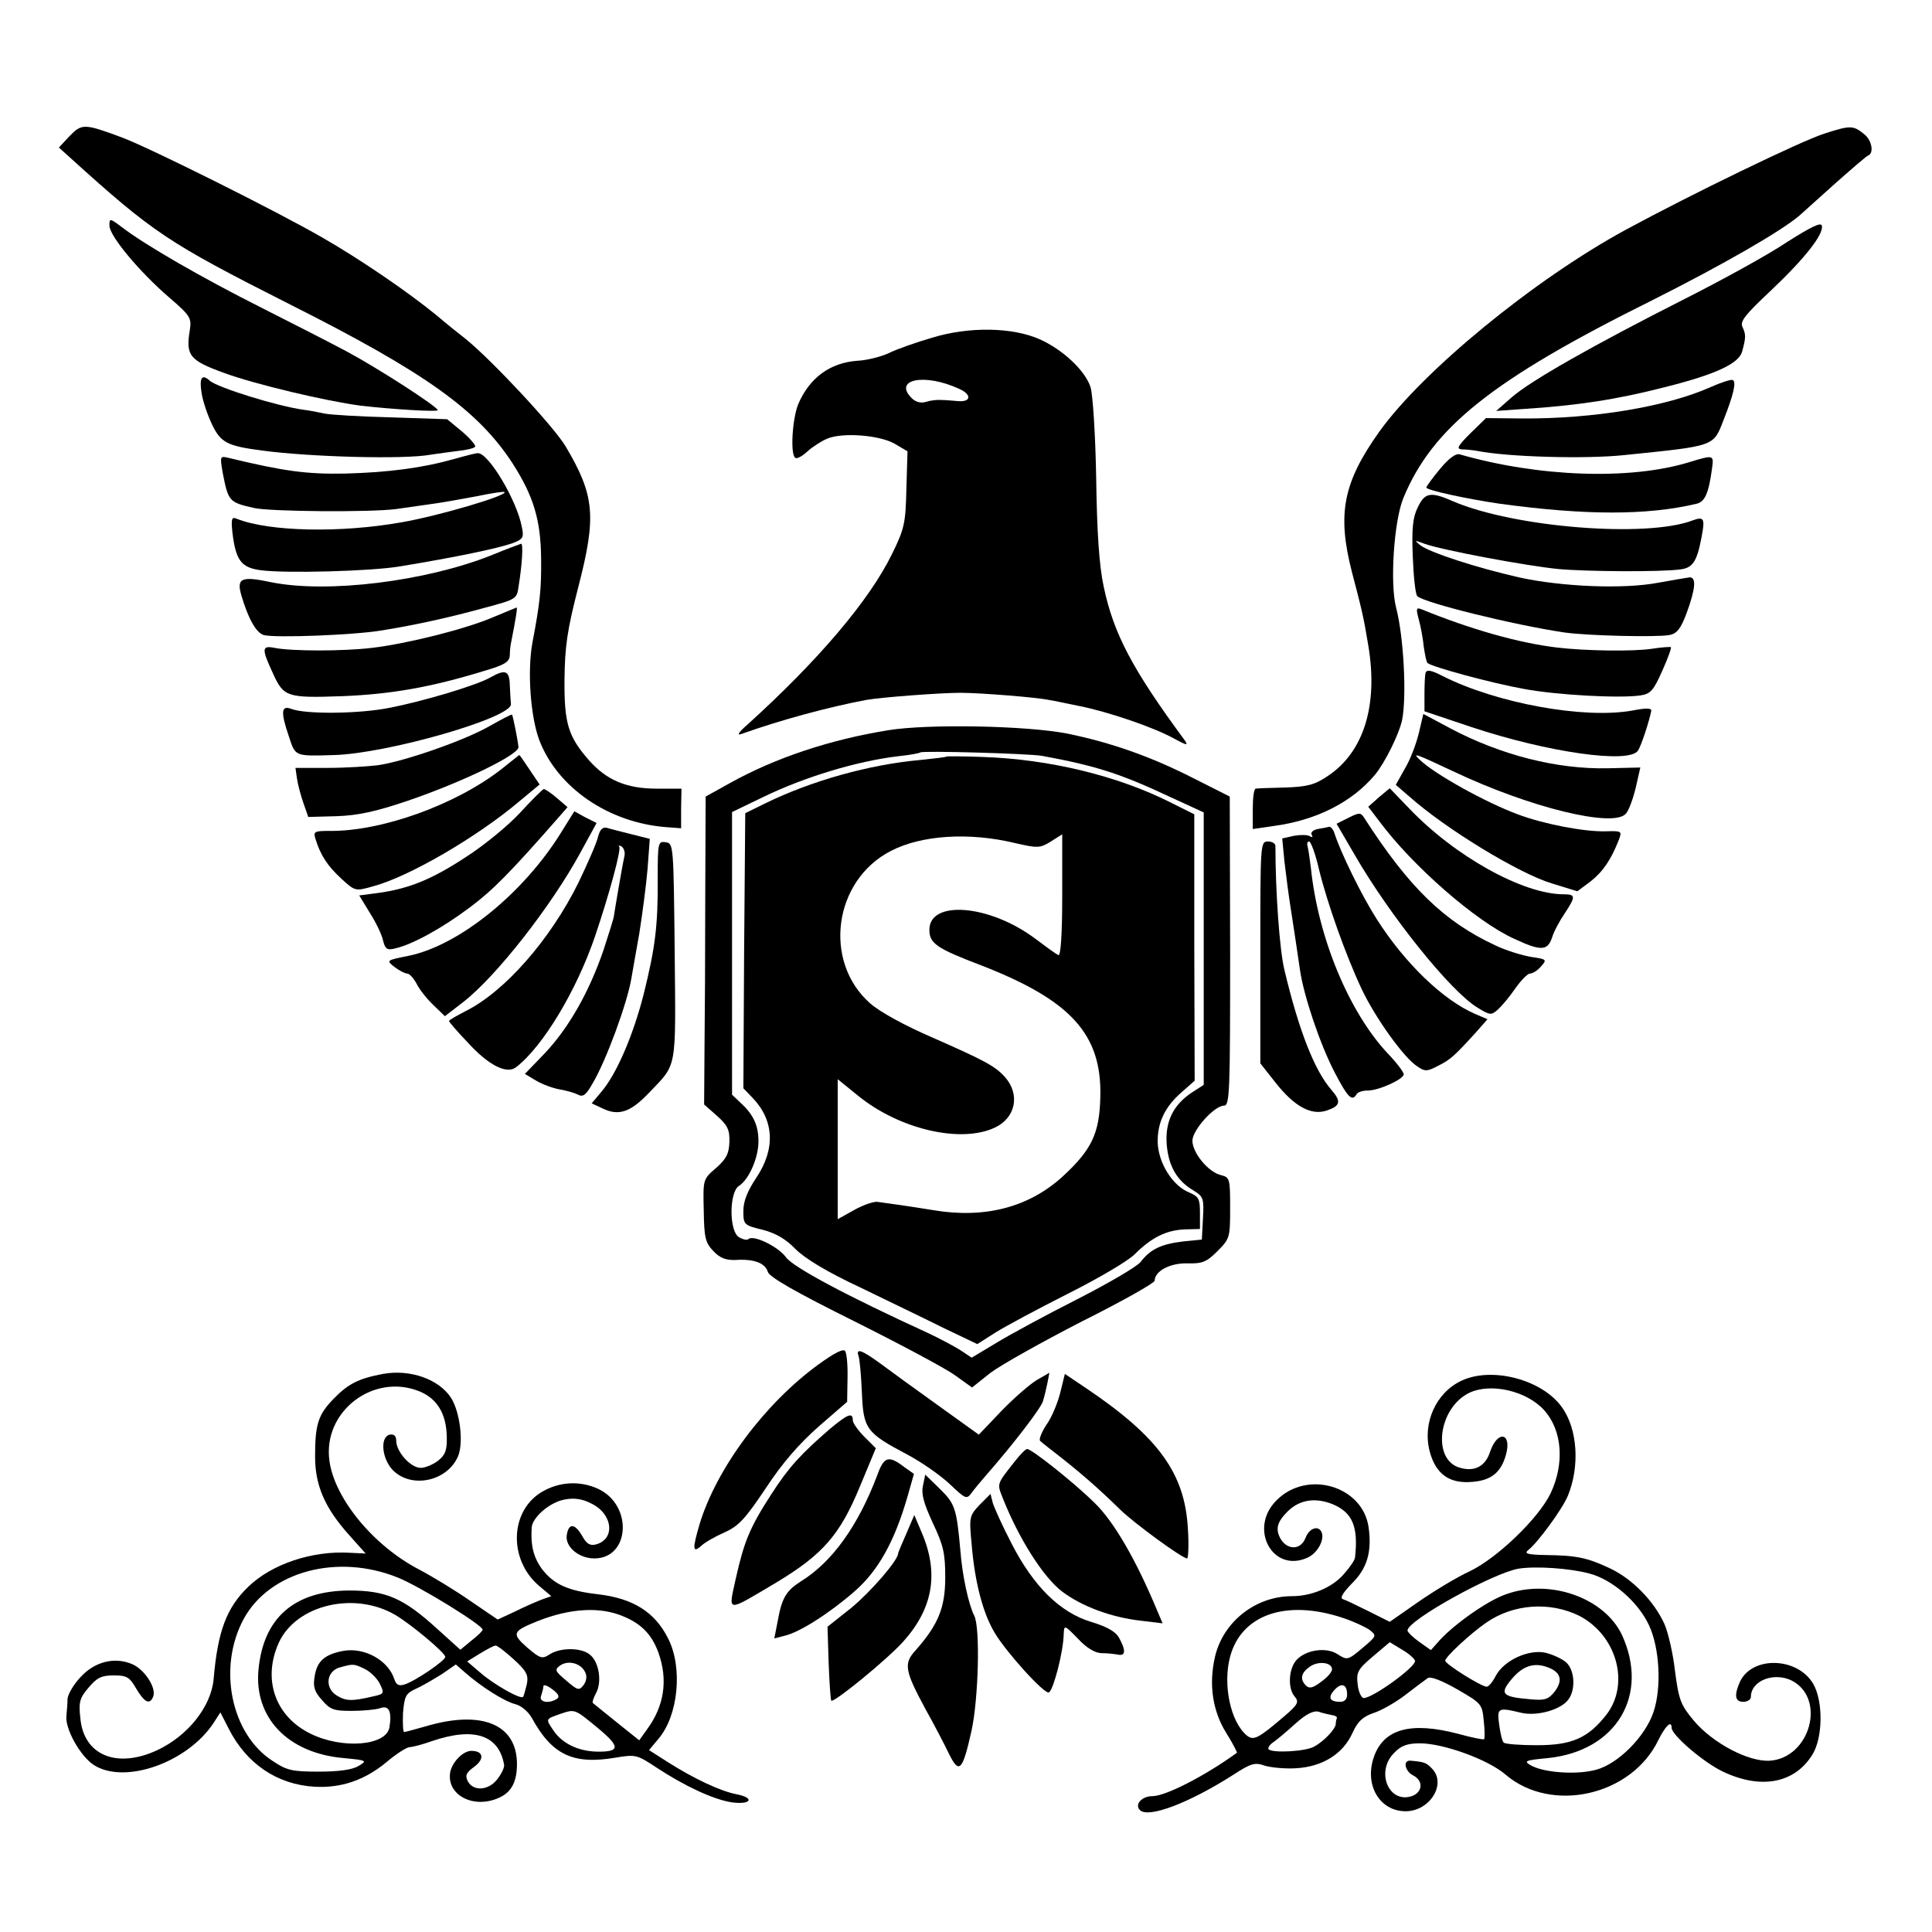
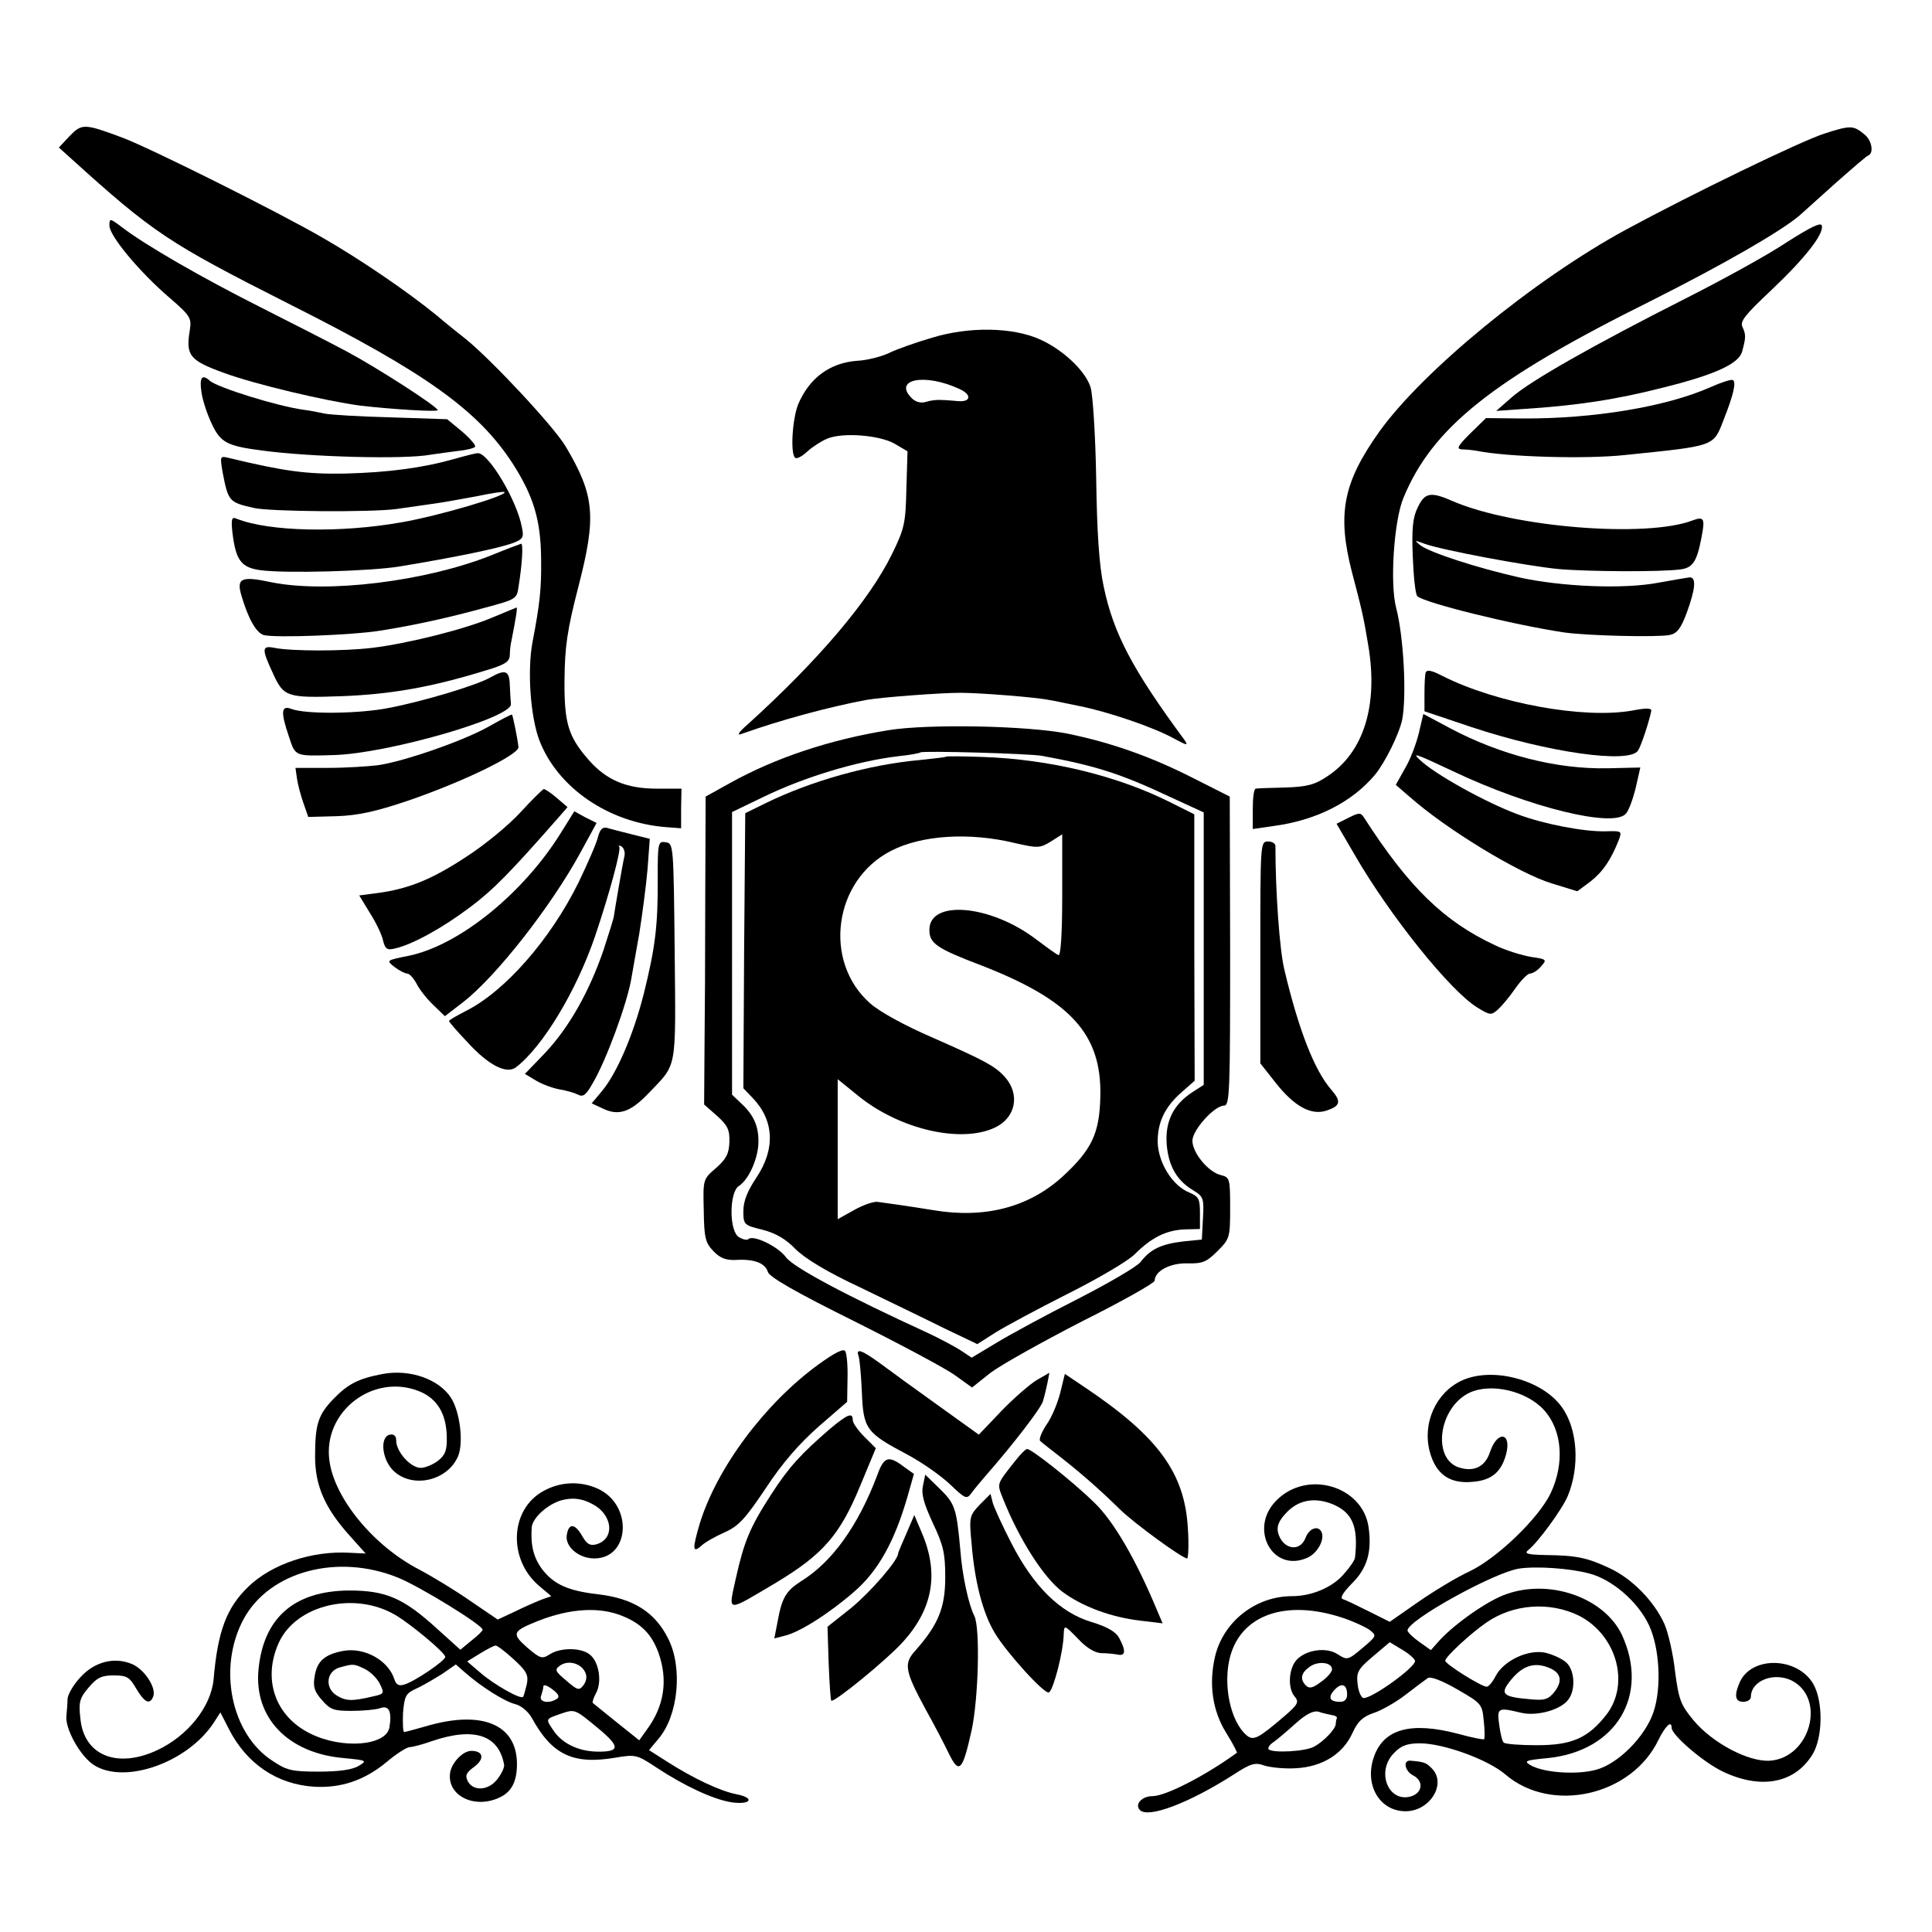
<svg xmlns="http://www.w3.org/2000/svg" version="1.0" width="512pt" height="512pt" viewBox="0 0 512 512" preserveAspectRatio="xMidYMid meet">
  <g transform="translate(0,512) scale(0.1,-0.1)" fill="#000000" stroke="none">
    <path d="M184 4759 l-28 -30 30 -27 c221 -200 259 -225 579 -387 362 -182 502 -282 594 -424 55 -86 74 -149 75 -251 1 -80 -3 -118 -23 -223 -14 -76 -5 -196 18 -258 48 -126 183 -219 336 -231 l40 -3 0 53 1 52 -66 0 c-80 0 -133 23 -179 75 -55 63 -66 97 -65 215 1 87 7 130 37 246 48 186 43 241 -34 371 -31 52 -193 226 -264 284 -17 13 -53 42 -80 65 -75 61 -199 146 -300 204 -121 70 -456 237 -530 265 -102 38 -108 38 -141 4z" />
    <path d="M4835 4766 c-63 -20 -355 -162 -525 -254 -245 -133 -539 -375 -654 -535 -97 -136 -113 -219 -73 -374 25 -95 31 -119 43 -193 27 -159 -12 -284 -108 -347 -34 -23 -54 -28 -112 -30 -39 -1 -74 -2 -78 -3 -5 0 -8 -24 -8 -53 l0 -54 55 8 c113 15 208 63 269 136 27 33 64 108 72 146 12 64 4 219 -16 296 -17 64 -6 230 19 291 77 187 236 314 659 524 187 94 342 183 391 225 12 11 57 51 98 88 42 37 80 70 84 71 15 6 10 38 -8 54 -31 26 -37 27 -108 4z" />
    <path d="M290 4522 c0 -27 79 -122 158 -190 57 -49 60 -55 55 -87 -11 -67 -1 -80 90 -113 84 -31 272 -75 362 -87 87 -10 205 -17 205 -12 0 9 -158 111 -240 155 -41 22 -145 75 -230 118 -155 78 -306 165 -367 212 -32 24 -33 24 -33 4z" />
    <path d="M4735 4478 c-49 -33 -171 -100 -270 -150 -239 -121 -411 -218 -460 -262 l-40 -35 70 5 c143 9 249 25 377 58 136 34 197 63 205 95 10 37 10 44 1 64 -8 15 7 33 75 97 90 85 141 150 135 172 -2 10 -30 -4 -93 -44z" />
    <path d="M2470 4225 c-41 -12 -93 -30 -115 -41 -22 -10 -59 -19 -82 -20 -73 -5 -128 -45 -158 -116 -15 -38 -21 -129 -8 -141 4 -4 18 3 32 16 14 13 38 28 52 34 41 18 140 10 180 -13 l34 -20 -3 -100 c-2 -90 -5 -105 -38 -172 -60 -123 -195 -282 -384 -453 -23 -20 -28 -29 -15 -24 107 38 230 71 330 90 38 7 197 19 250 19 52 0 203 -12 235 -19 14 -2 50 -10 80 -16 76 -15 196 -56 249 -85 37 -20 41 -21 30 -5 -138 187 -188 282 -214 406 -12 55 -18 144 -20 288 -2 115 -9 223 -15 241 -14 44 -74 100 -135 127 -72 32 -187 34 -285 4z m73 -136 c33 -15 30 -35 -4 -32 -13 1 -33 3 -44 3 -11 1 -29 -1 -41 -5 -13 -4 -27 -1 -38 10 -50 50 35 67 127 24z" />
    <path d="M534 4080 c3 -22 16 -60 28 -85 23 -48 40 -57 133 -69 125 -17 377 -24 446 -11 19 3 51 7 73 10 21 2 42 7 45 11 3 3 -12 21 -34 40 l-40 33 -150 5 c-83 2 -161 7 -175 10 -14 3 -38 8 -55 10 -68 9 -229 59 -249 77 -21 19 -28 8 -22 -31z" />
    <path d="M4533 4094 c-117 -52 -310 -84 -497 -83 l-98 1 -42 -41 c-34 -34 -37 -41 -21 -42 11 0 29 -2 40 -4 80 -16 287 -22 390 -11 243 25 235 22 263 94 26 66 34 100 24 105 -4 2 -30 -6 -59 -19z" />
    <path d="M1205 3904 c-85 -24 -175 -36 -290 -39 -102 -2 -162 6 -311 42 -21 5 -21 3 -14 -39 15 -77 17 -79 82 -94 41 -10 311 -12 378 -3 36 5 83 12 105 15 22 3 71 12 109 19 38 8 71 13 73 11 9 -9 -174 -63 -272 -80 -162 -29 -351 -25 -437 9 -14 6 -16 1 -12 -37 9 -73 23 -92 74 -99 64 -9 293 -3 370 10 151 25 256 47 297 61 29 11 32 15 26 43 -13 71 -89 198 -117 196 -6 0 -33 -7 -61 -15z" />
-     <path d="M3816 3877 c-20 -24 -36 -46 -36 -49 0 -7 106 -30 195 -43 227 -31 391 -31 521 0 22 5 32 27 41 93 5 37 5 37 -61 17 -157 -48 -399 -39 -608 21 -10 3 -29 -11 -52 -39z" />
    <path d="M3757 3775 c-13 -26 -16 -56 -13 -130 2 -53 7 -100 12 -105 20 -18 255 -76 389 -96 63 -9 244 -13 279 -7 20 4 30 16 46 59 23 63 26 94 8 94 -7 -1 -44 -7 -82 -14 -92 -18 -258 -11 -371 14 -114 26 -236 66 -261 85 -17 14 -16 14 11 4 47 -17 272 -59 355 -67 78 -7 273 -8 323 -1 33 4 44 21 56 84 10 51 7 57 -23 46 -122 -47 -472 -19 -634 50 -61 27 -76 24 -95 -16z" />
    <path d="M1301 3648 c-174 -69 -434 -101 -582 -71 -80 17 -93 11 -79 -36 18 -61 39 -98 59 -104 32 -8 237 0 311 12 93 15 183 35 277 61 79 21 83 23 87 54 10 61 13 116 7 115 -3 -1 -39 -14 -80 -31z" />
    <path d="M1306 3484 c-72 -31 -227 -70 -321 -81 -75 -9 -212 -9 -257 0 -35 7 -35 -2 -4 -69 28 -61 37 -64 181 -59 129 5 235 23 378 67 55 16 67 24 68 41 0 12 2 29 4 37 11 56 17 90 14 90 -2 -1 -30 -12 -63 -26z" />
-     <path d="M3760 3478 c5 -18 11 -50 13 -71 3 -21 7 -41 10 -44 10 -10 172 -54 257 -69 87 -16 251 -25 307 -17 27 4 35 13 58 65 15 33 25 61 23 63 -1 1 -23 0 -48 -4 -50 -8 -179 -6 -254 3 -101 12 -228 48 -358 101 -15 6 -16 3 -8 -27z" />
+     <path d="M3760 3478 z" />
    <path d="M3778 3337 c-2 -7 -3 -32 -3 -57 l0 -45 125 -42 c202 -67 418 -98 441 -62 8 12 29 75 35 105 1 8 -13 8 -50 1 -128 -23 -360 19 -504 92 -29 15 -41 17 -44 8z" />
    <path d="M1300 3325 c-36 -21 -180 -64 -269 -81 -80 -16 -220 -17 -258 -3 -28 11 -30 -7 -7 -74 17 -52 15 -51 119 -48 142 4 472 99 469 135 -1 9 -2 32 -3 51 -1 38 -12 42 -51 20z" />
    <path d="M1296 3195 c-67 -38 -225 -93 -295 -103 -25 -3 -85 -7 -132 -7 l-86 0 4 -28 c2 -15 10 -45 17 -65 l13 -37 75 2 c57 2 103 12 189 41 146 50 294 122 293 142 -2 21 -15 84 -17 86 -1 2 -29 -13 -61 -31z" />
    <path d="M3760 3177 c-7 -29 -23 -71 -37 -94 l-24 -43 36 -31 c98 -87 291 -204 377 -230 l68 -21 35 26 c33 26 54 57 75 110 9 24 7 24 -33 23 -57 -2 -166 19 -235 45 -86 32 -221 107 -260 145 -20 19 -13 17 89 -31 202 -96 426 -151 458 -112 8 9 19 40 26 69 l12 53 -86 -2 c-135 -3 -284 35 -418 106 l-71 38 -12 -51z" />
    <path d="M2355 3185 c-155 -25 -300 -73 -422 -141 l-63 -35 -1 -262 c0 -144 -1 -328 -2 -408 l-1 -146 34 -30 c28 -25 34 -37 33 -69 -1 -31 -8 -45 -35 -69 -35 -30 -35 -30 -33 -112 1 -72 4 -86 25 -108 18 -19 33 -25 60 -24 48 3 78 -8 85 -32 5 -14 75 -54 228 -130 122 -61 242 -125 267 -143 l46 -33 49 39 c28 21 137 82 242 136 106 53 193 102 193 108 0 25 40 47 86 46 40 -1 51 3 80 32 33 33 34 36 34 115 0 78 -1 81 -25 87 -33 8 -75 59 -75 91 0 28 58 93 84 93 15 0 16 38 16 409 l-1 410 -97 49 c-112 57 -217 94 -334 118 -108 21 -367 26 -473 9z m406 -68 c141 -26 206 -46 342 -110 l87 -40 0 -361 0 -361 -31 -20 c-50 -33 -72 -78 -67 -139 5 -57 27 -95 71 -121 26 -16 28 -21 25 -73 l-3 -57 -50 -5 c-57 -7 -86 -20 -112 -54 -10 -13 -86 -57 -168 -99 -83 -42 -179 -94 -215 -116 l-65 -39 -30 20 c-16 10 -55 31 -85 45 -214 98 -357 174 -377 201 -21 29 -88 61 -100 48 -3 -3 -14 -1 -24 5 -27 14 -27 119 -1 136 26 16 52 74 52 118 0 42 -13 71 -47 102 l-23 22 0 374 0 375 83 40 c107 52 247 95 358 108 30 3 56 8 58 10 6 5 287 -3 322 -9z" />
    <path d="M2508 3115 c-2 -2 -33 -5 -69 -9 -135 -12 -288 -55 -409 -114 l-55 -27 -3 -364 -2 -365 24 -25 c58 -60 61 -136 11 -211 -24 -36 -35 -63 -35 -89 0 -36 1 -38 51 -50 35 -9 62 -25 87 -51 25 -25 82 -60 172 -102 74 -36 174 -84 222 -108 l88 -42 47 30 c27 17 113 63 192 103 80 40 160 87 178 105 44 44 83 64 133 66 l40 1 0 42 c0 38 -3 44 -29 55 -44 18 -81 78 -83 132 -1 53 19 95 64 134 l34 30 -1 353 0 353 -60 30 c-142 72 -323 116 -501 122 -52 2 -95 2 -96 1z m181 -229 c61 -14 67 -14 96 4 l30 19 0 -162 c0 -102 -4 -161 -10 -158 -6 2 -33 22 -61 43 -121 91 -281 104 -281 24 0 -36 18 -49 139 -95 236 -92 318 -182 314 -347 -2 -98 -23 -141 -100 -212 -90 -82 -207 -112 -343 -89 -61 10 -125 19 -148 22 -11 1 -39 -9 -62 -22 l-43 -24 0 186 0 185 53 -43 c110 -90 274 -128 364 -85 55 26 67 88 26 134 -26 29 -55 44 -191 104 -74 32 -140 68 -166 91 -126 111 -97 326 55 404 81 42 207 50 328 21z" />
-     <path d="M1328 3081 c-121 -94 -318 -165 -456 -163 -39 0 -42 -2 -36 -21 13 -43 32 -72 69 -106 36 -33 37 -33 83 -20 95 25 277 131 389 226 l53 44 -27 40 c-14 21 -26 39 -27 38 0 0 -22 -17 -48 -38z" />
    <path d="M1380 2968 c-30 -33 -95 -87 -145 -119 -91 -60 -153 -85 -237 -96 l-46 -6 28 -46 c16 -25 32 -58 35 -73 6 -24 11 -27 34 -21 46 11 124 54 197 109 60 45 104 89 238 242 l20 23 -28 24 c-16 14 -32 24 -35 24 -3 -1 -31 -28 -61 -61z" />
-     <path d="M3654 3007 l-28 -25 29 -38 c89 -120 258 -267 358 -312 71 -33 88 -32 100 3 5 17 21 46 34 65 29 44 29 50 -3 50 -108 0 -289 101 -410 228 l-51 53 -29 -24z" />
    <path d="M1489 2917 c-100 -163 -271 -302 -406 -330 -60 -12 -60 -12 -37 -30 12 -9 27 -17 33 -17 6 0 17 -12 25 -27 8 -16 28 -41 45 -57 l30 -29 48 37 c88 68 235 256 312 398 l42 77 -30 15 -29 16 -33 -53z" />
    <path d="M3574 2953 l-32 -16 49 -84 c92 -159 252 -359 324 -403 34 -21 37 -21 55 -5 10 9 31 34 46 56 15 21 32 39 39 39 6 0 20 8 29 19 16 18 15 19 -26 25 -24 4 -67 17 -96 31 -135 63 -228 153 -347 338 -9 14 -13 14 -41 0z" />
    <path d="M1585 2903 c-3 -15 -27 -70 -52 -122 -74 -150 -195 -289 -300 -341 -23 -12 -43 -23 -43 -26 0 -2 21 -27 48 -55 56 -62 105 -87 130 -67 71 55 160 203 209 347 38 112 70 231 64 237 -3 4 -1 4 6 1 6 -4 10 -15 8 -25 -7 -31 -27 -151 -28 -159 0 -5 -13 -46 -28 -92 -38 -110 -91 -204 -155 -272 l-53 -55 30 -18 c17 -10 45 -20 62 -23 18 -3 39 -9 49 -14 13 -7 21 -1 38 29 36 60 92 213 103 278 3 16 12 70 21 119 8 50 18 126 22 171 l6 81 -48 12 c-27 7 -56 14 -65 17 -12 3 -19 -4 -24 -23z" />
-     <path d="M3492 2923 c-13 -3 -19 -9 -16 -15 4 -7 2 -8 -5 -4 -6 4 -25 4 -42 1 l-31 -7 6 -62 c4 -33 11 -90 17 -126 12 -80 16 -103 24 -160 10 -69 53 -197 92 -272 35 -67 46 -78 58 -58 3 6 17 10 30 10 29 0 95 30 95 43 0 6 -19 31 -43 56 -102 109 -184 306 -203 491 -3 25 -7 51 -9 58 -2 6 0 12 4 12 5 0 17 -33 26 -72 22 -91 72 -231 114 -320 36 -76 112 -182 147 -204 20 -14 26 -14 56 2 32 16 42 25 102 91 l28 32 -33 14 c-85 37 -186 134 -261 252 -39 61 -95 175 -112 228 -3 9 -9 16 -13 16 -4 -1 -18 -4 -31 -6z" />
    <path d="M1743 2793 c1 -127 -7 -186 -37 -307 -28 -110 -72 -212 -112 -259 l-26 -31 30 -14 c42 -20 73 -9 121 41 76 80 72 55 69 374 -3 284 -3 288 -24 291 -20 3 -21 -1 -21 -95z" />
    <path d="M3340 2596 l0 -294 41 -52 c49 -62 94 -87 135 -73 36 12 39 24 13 54 -45 51 -87 158 -125 318 -13 52 -24 209 -24 329 0 7 -9 12 -20 12 -20 0 -20 -7 -20 -294z" />
    <path d="M2169 1504 c-142 -103 -270 -275 -315 -423 -19 -65 -19 -78 4 -58 9 9 37 25 62 36 38 17 55 36 110 118 44 67 89 118 140 163 l75 65 1 61 c1 34 -2 67 -6 73 -4 8 -27 -3 -71 -35z" />
    <path d="M2275 1527 c3 -6 7 -50 9 -96 4 -98 11 -108 121 -166 39 -21 89 -56 113 -79 41 -39 44 -40 57 -22 8 11 25 31 37 45 71 81 147 179 152 198 4 13 9 34 12 49 l5 26 -33 -19 c-17 -10 -59 -46 -93 -81 l-61 -64 -110 79 c-60 43 -129 93 -153 111 -47 34 -63 40 -56 19z" />
    <path d="M1015 1479 c-64 -12 -92 -26 -130 -65 -42 -43 -50 -68 -50 -154 0 -77 26 -137 92 -210 l42 -47 -42 2 c-100 6 -207 -30 -269 -90 -58 -56 -81 -118 -92 -246 -7 -72 -68 -149 -149 -187 -107 -50 -195 -14 -204 84 -5 43 -2 54 22 82 22 26 34 32 66 32 35 0 42 -4 60 -35 22 -37 36 -44 45 -21 9 23 -23 72 -56 86 -47 20 -100 6 -137 -35 -18 -19 -33 -45 -34 -57 0 -13 -2 -33 -3 -45 -4 -34 36 -106 72 -130 81 -53 248 5 318 111 l18 28 22 -43 c47 -93 128 -148 227 -154 71 -4 133 17 191 65 26 22 54 40 62 40 7 0 34 7 59 16 112 38 177 16 191 -63 1 -7 -7 -24 -18 -38 -23 -30 -63 -33 -78 -6 -8 16 -5 23 17 39 28 21 24 42 -8 42 -22 0 -51 -30 -56 -57 -10 -63 68 -100 136 -64 28 15 41 42 41 86 0 106 -94 144 -242 100 -28 -8 -54 -15 -57 -15 -3 0 -4 23 -3 50 4 46 7 52 35 65 18 8 48 26 69 39 l36 25 24 -21 c43 -38 105 -77 133 -84 16 -4 34 -19 44 -36 54 -99 110 -125 222 -106 54 9 57 8 110 -27 73 -48 148 -83 196 -91 52 -8 66 11 15 21 -42 8 -113 41 -185 87 l-47 30 25 30 c53 62 65 190 25 267 -35 69 -92 105 -185 116 -79 9 -117 26 -148 66 -23 31 -31 63 -28 111 2 27 48 67 87 74 25 5 47 2 70 -10 58 -27 66 -95 13 -109 -16 -4 -25 2 -37 24 -19 32 -35 33 -40 1 -5 -31 32 -62 73 -62 94 0 103 140 11 184 -47 22 -101 20 -147 -6 -88 -49 -93 -181 -10 -251 l32 -27 -28 -10 c-15 -6 -47 -20 -71 -32 l-43 -20 -72 49 c-40 28 -101 65 -137 84 -121 63 -224 189 -237 288 -18 130 116 233 238 184 47 -19 72 -59 73 -121 1 -35 -4 -48 -23 -63 -13 -10 -34 -19 -46 -19 -27 0 -65 43 -65 72 0 13 -6 18 -17 16 -27 -6 -21 -65 9 -95 50 -49 144 -28 172 38 15 36 5 118 -19 155 -32 49 -108 76 -180 63z m40 -540 c59 -24 226 -127 224 -138 0 -3 -13 -16 -30 -29 l-29 -24 -62 56 c-89 81 -135 101 -233 101 -145 -1 -227 -72 -240 -210 -12 -127 78 -221 225 -234 63 -6 64 -7 40 -21 -16 -10 -52 -15 -105 -15 -70 0 -85 3 -122 28 -111 71 -147 248 -77 377 69 126 249 174 409 109z m-7 -99 c42 -25 132 -100 132 -111 0 -10 -81 -65 -108 -73 -15 -5 -22 -1 -27 14 -16 50 -79 85 -135 75 -49 -9 -70 -27 -76 -67 -5 -27 -1 -41 19 -63 22 -26 32 -29 78 -29 30 0 64 3 76 7 24 9 32 -9 25 -51 -9 -49 -126 -58 -210 -16 -93 46 -127 144 -83 241 46 100 200 137 309 73z m605 -4 c48 -20 75 -49 92 -96 26 -73 15 -142 -31 -204 l-20 -28 -60 48 c-32 26 -61 49 -63 51 -2 2 2 14 9 27 16 30 7 84 -18 102 -23 18 -77 18 -105 0 -20 -13 -25 -12 -60 18 -42 37 -39 43 28 70 86 34 166 39 228 12z m-292 -113 c35 -32 40 -42 35 -67 -4 -16 -8 -31 -10 -33 -7 -7 -79 34 -114 65 l-34 29 34 21 c18 11 37 21 41 21 4 1 26 -16 48 -36z m189 -33 c6 -11 5 -23 -3 -35 -12 -16 -16 -15 -46 11 -30 25 -32 29 -17 40 21 15 54 7 66 -16z m-585 8 c15 -7 33 -24 41 -39 13 -27 13 -28 -19 -35 -55 -13 -71 -12 -95 3 -32 20 -27 64 8 74 36 10 37 10 65 -3z m511 -80 c-21 -14 -49 -9 -42 8 3 9 6 20 6 25 0 6 11 2 24 -8 16 -12 20 -20 12 -25z m109 -78 c59 -49 59 -63 -3 -62 -50 1 -93 22 -116 57 -20 30 -21 29 19 43 39 13 37 14 100 -38z" />
    <path d="M2810 1430 c-7 -28 -23 -67 -37 -86 -13 -20 -21 -40 -16 -43 4 -4 31 -25 58 -46 58 -46 103 -86 154 -136 37 -36 164 -129 177 -129 3 0 5 36 2 79 -8 146 -77 242 -268 371 l-58 39 -12 -49z" />
    <path d="M3873 1461 c-68 -32 -104 -113 -84 -188 16 -60 53 -86 114 -80 49 4 75 25 88 72 16 58 -22 66 -42 8 -12 -38 -40 -54 -79 -43 -76 20 -59 159 24 199 57 27 152 5 198 -46 48 -53 55 -141 17 -221 -32 -66 -141 -171 -214 -206 -33 -15 -94 -52 -136 -81 l-76 -53 -56 28 c-30 15 -61 30 -68 32 -9 3 0 17 23 41 41 40 54 84 45 149 -15 110 -163 154 -244 72 -75 -74 -11 -194 82 -152 25 11 45 45 38 66 -8 21 -33 13 -43 -13 -15 -40 -61 -31 -73 13 -4 17 2 32 21 52 32 35 75 43 123 24 53 -22 69 -59 60 -141 0 -7 -14 -27 -31 -46 -30 -34 -84 -57 -136 -57 -96 0 -182 -67 -204 -160 -17 -73 -7 -144 30 -203 17 -27 29 -51 28 -52 -84 -61 -189 -115 -224 -115 -28 0 -48 -22 -33 -37 22 -22 129 18 248 94 46 30 57 33 82 24 16 -5 54 -9 84 -7 70 4 124 38 149 93 14 31 27 43 55 53 20 6 59 28 85 48 27 21 54 41 60 45 7 5 38 -7 78 -30 64 -37 66 -39 70 -83 3 -25 3 -47 1 -49 -1 -2 -32 4 -68 14 -125 33 -198 14 -224 -61 -26 -74 15 -144 84 -144 65 0 110 74 69 114 -14 15 -21 17 -56 20 -21 2 -15 -28 7 -39 29 -15 25 -47 -7 -56 -60 -16 -92 68 -43 116 18 19 35 25 68 25 62 0 181 -43 227 -83 122 -104 334 -56 405 92 19 38 35 53 35 32 0 -19 85 -92 136 -116 101 -48 190 -31 237 45 28 45 29 142 2 188 -42 71 -162 74 -194 5 -16 -36 -13 -53 9 -53 11 0 20 6 20 13 0 43 61 67 109 43 91 -48 48 -204 -58 -212 -57 -4 -153 47 -203 107 -34 41 -39 54 -49 130 -5 46 -18 102 -28 125 -27 60 -85 120 -145 148 -60 28 -87 34 -171 35 -49 1 -57 4 -44 14 25 20 89 107 104 143 32 78 26 177 -16 235 -52 73 -185 108 -266 70z m339 -511 c61 -16 129 -75 158 -137 28 -60 34 -164 12 -230 -22 -65 -93 -137 -152 -153 -51 -14 -137 -8 -172 11 -21 12 -18 14 45 20 181 19 269 167 195 327 -47 98 -191 149 -307 107 -47 -16 -133 -76 -175 -121 l-24 -27 -31 22 c-17 12 -31 26 -31 30 0 27 228 153 295 164 46 7 135 1 187 -13z m-27 -112 c99 -51 135 -179 73 -261 -49 -63 -92 -82 -185 -82 -45 0 -84 3 -88 7 -4 3 -9 25 -12 47 -6 45 -4 47 58 32 42 -10 107 8 126 36 19 26 16 77 -6 97 -11 10 -35 21 -55 26 -45 10 -110 -20 -132 -61 -8 -16 -19 -29 -24 -29 -14 0 -110 60 -110 69 0 10 68 73 109 101 72 50 169 56 246 18z m-628 -5 c28 -9 60 -24 72 -32 20 -16 20 -16 -19 -49 -38 -32 -40 -32 -65 -16 -30 20 -84 12 -109 -15 -21 -23 -24 -75 -5 -97 12 -14 9 -21 -26 -51 -70 -60 -83 -67 -101 -52 -43 36 -64 134 -44 209 30 111 148 152 297 103z m193 -115 c0 -17 -112 -98 -136 -98 -6 0 -14 16 -16 36 -4 32 0 40 40 74 l45 38 33 -20 c19 -11 34 -25 34 -30z m-220 -22 c0 -7 -13 -22 -29 -33 -21 -16 -31 -19 -40 -10 -17 17 -13 34 10 50 22 16 59 12 59 -7z m573 5 c34 -13 39 -35 17 -64 -17 -21 -26 -24 -67 -20 -70 6 -78 14 -52 47 32 41 63 52 102 37z m-533 -72 c0 -12 -7 -19 -18 -19 -28 0 -34 11 -16 31 19 21 34 16 34 -12z m-41 -54 c9 -1 15 -5 14 -8 -2 -4 -3 -11 -3 -15 0 -14 -33 -48 -58 -61 -24 -13 -109 -17 -120 -7 -3 4 3 13 14 20 11 8 37 30 59 50 27 24 46 33 59 30 10 -4 26 -7 35 -9z" />
    <path d="M2199 1333 c-76 -66 -108 -100 -155 -173 -57 -88 -72 -125 -94 -223 -20 -92 -28 -91 107 -11 123 74 169 126 222 255 l42 101 -30 30 c-17 17 -31 37 -31 44 0 22 -13 17 -61 -23z" />
    <path d="M2690 1248 c-49 -62 -48 -59 -33 -97 43 -109 108 -211 158 -249 52 -39 129 -68 208 -77 l58 -7 -14 33 c-57 137 -116 238 -167 287 -55 54 -166 142 -178 142 -4 0 -18 -14 -32 -32z" />
    <path d="M2325 1211 c-51 -135 -120 -231 -203 -282 -39 -25 -50 -44 -61 -105 l-9 -46 27 7 c40 9 121 61 186 118 63 55 106 133 140 251 l17 60 -24 17 c-43 33 -55 30 -73 -20z" />
    <path d="M2446 1183 c-5 -22 2 -47 26 -99 28 -59 33 -80 33 -144 0 -80 -18 -125 -79 -194 -32 -35 -28 -54 27 -156 23 -41 51 -95 62 -118 27 -55 36 -45 60 63 18 84 23 271 7 303 -15 29 -32 107 -37 174 -10 110 -14 123 -54 162 l-39 38 -6 -29z" />
    <path d="M2596 1132 c-27 -29 -28 -32 -21 -105 8 -97 29 -181 61 -234 30 -51 133 -165 144 -158 12 8 38 107 39 155 1 24 2 24 37 -12 23 -25 45 -38 62 -39 15 0 35 -2 45 -4 20 -4 21 11 3 44 -9 17 -32 30 -75 43 -82 25 -152 94 -210 207 -24 46 -46 95 -50 108 l-6 24 -29 -29z" />
    <path d="M2402 1056 c-12 -27 -22 -51 -22 -53 0 -18 -73 -102 -124 -144 l-63 -50 3 -96 c2 -52 5 -97 7 -100 7 -6 148 109 191 157 79 88 95 182 48 290 l-19 45 -21 -49z" />
  </g>
</svg>